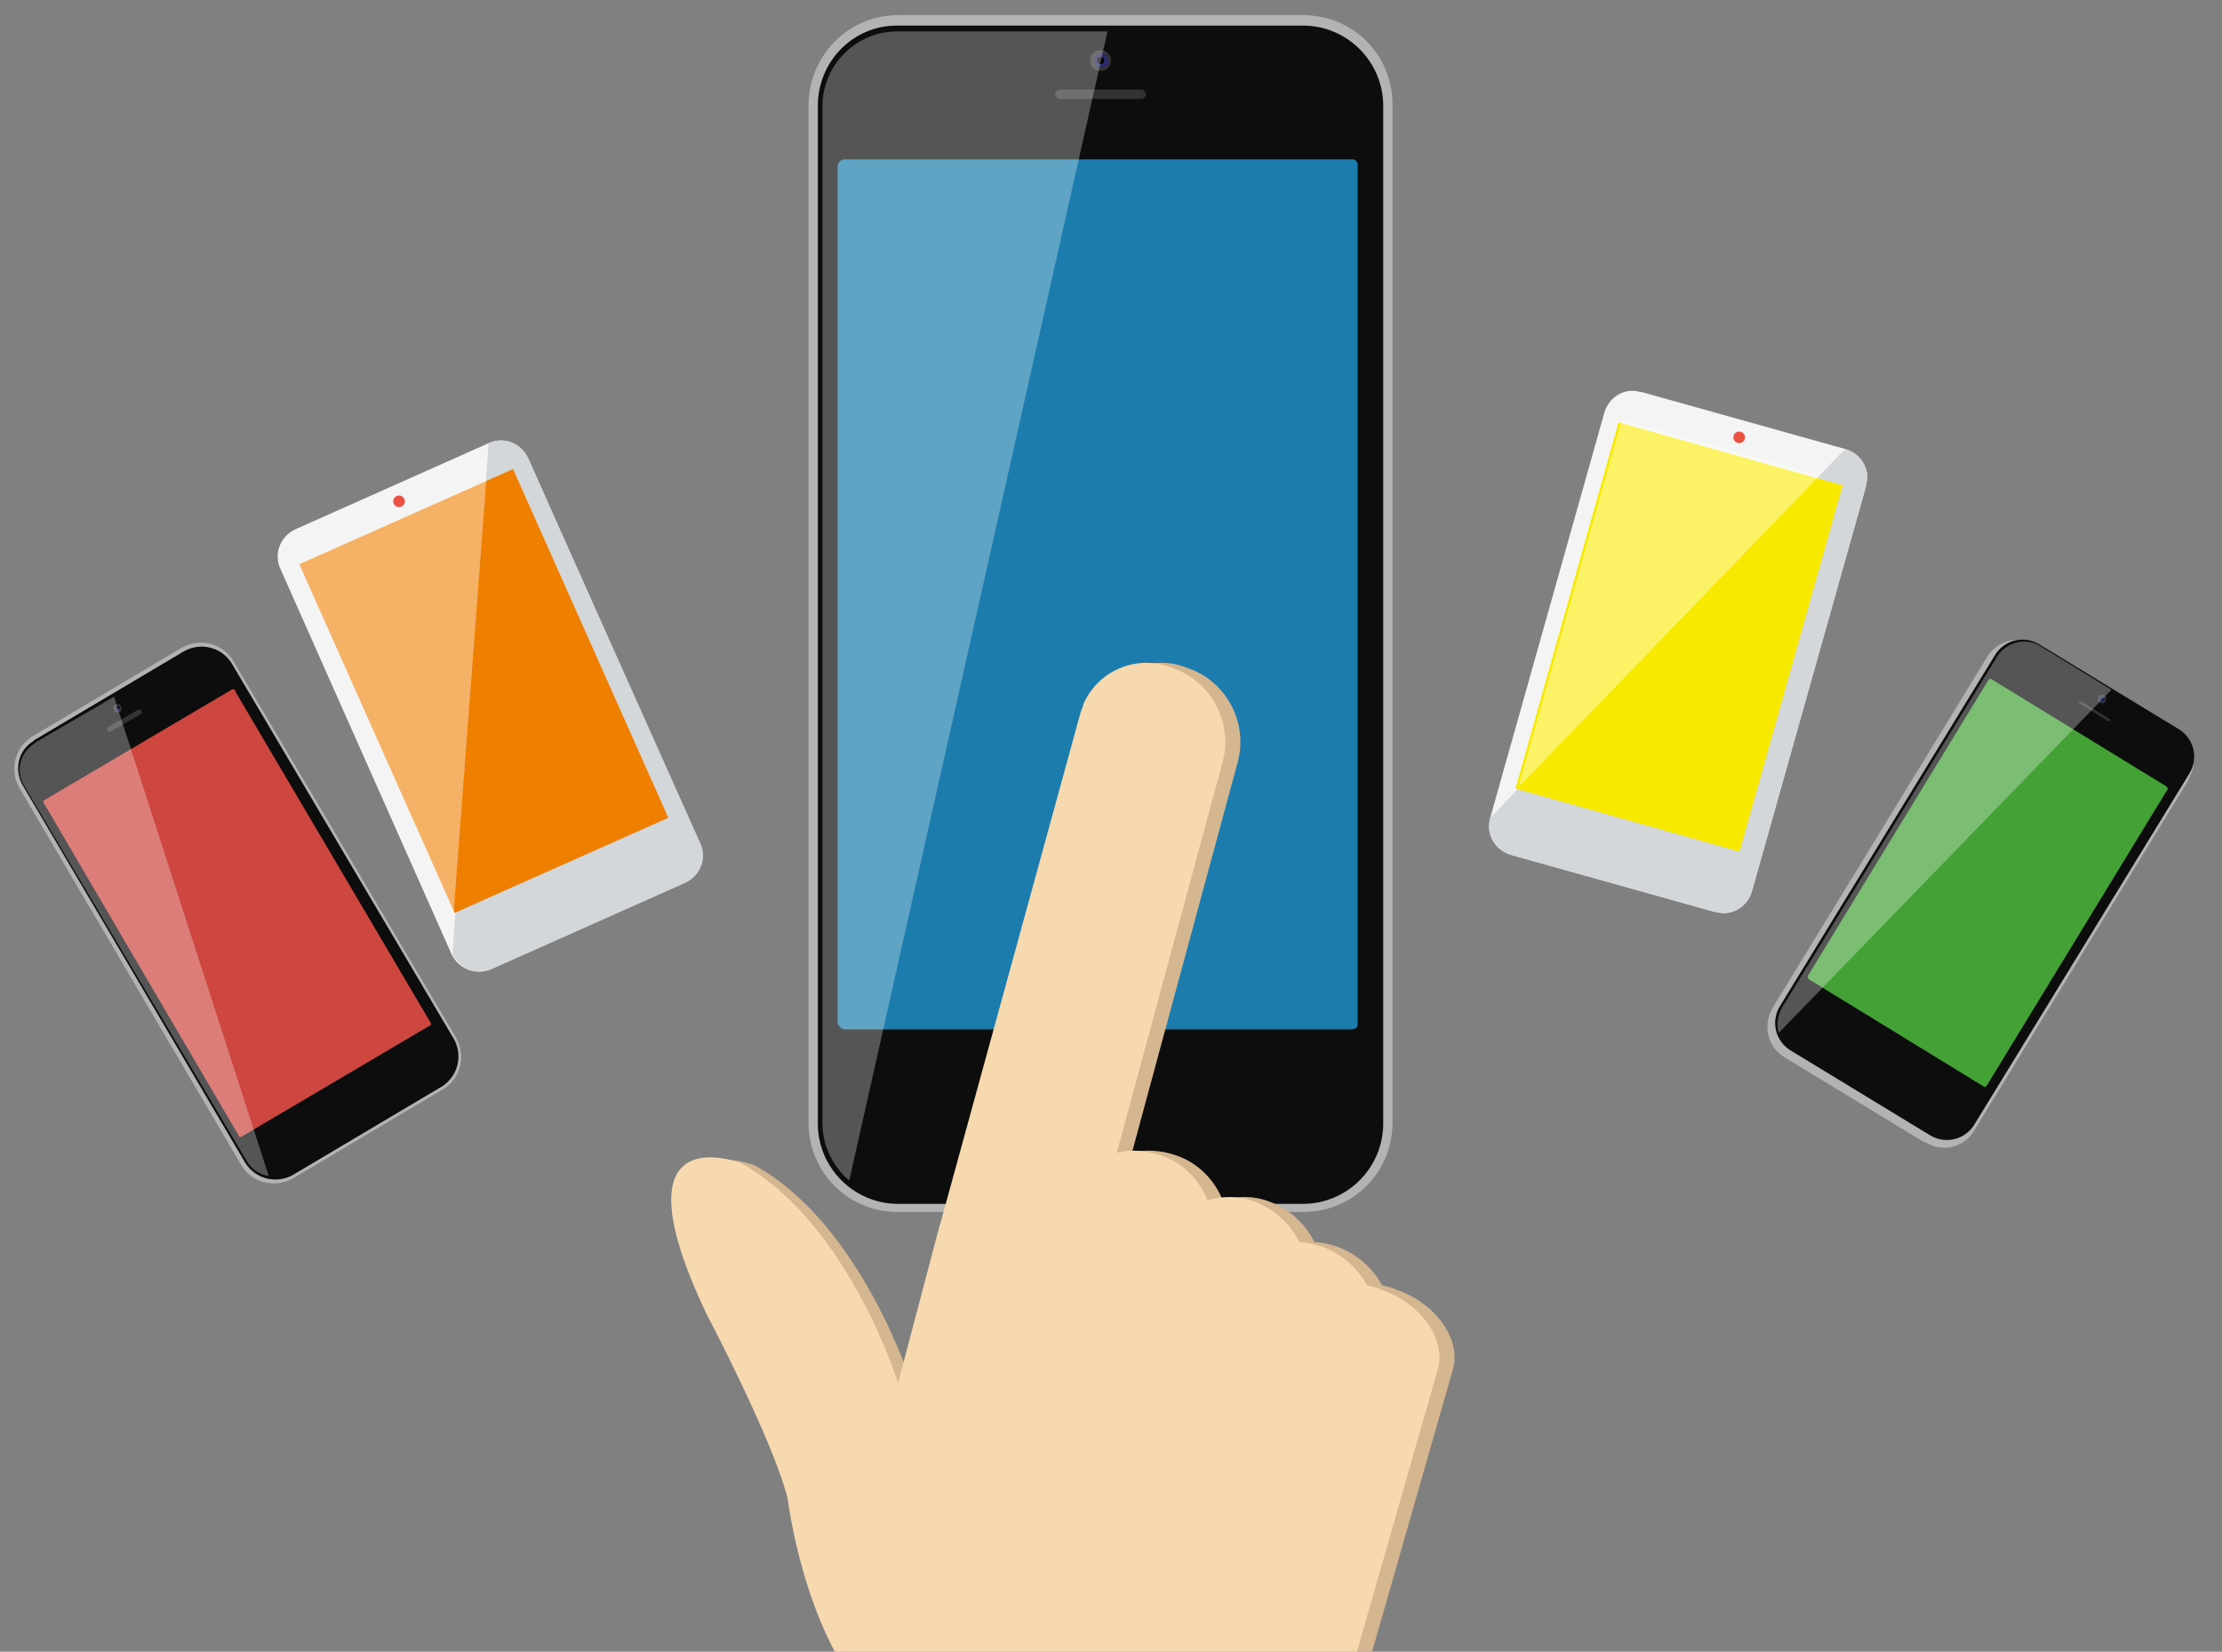
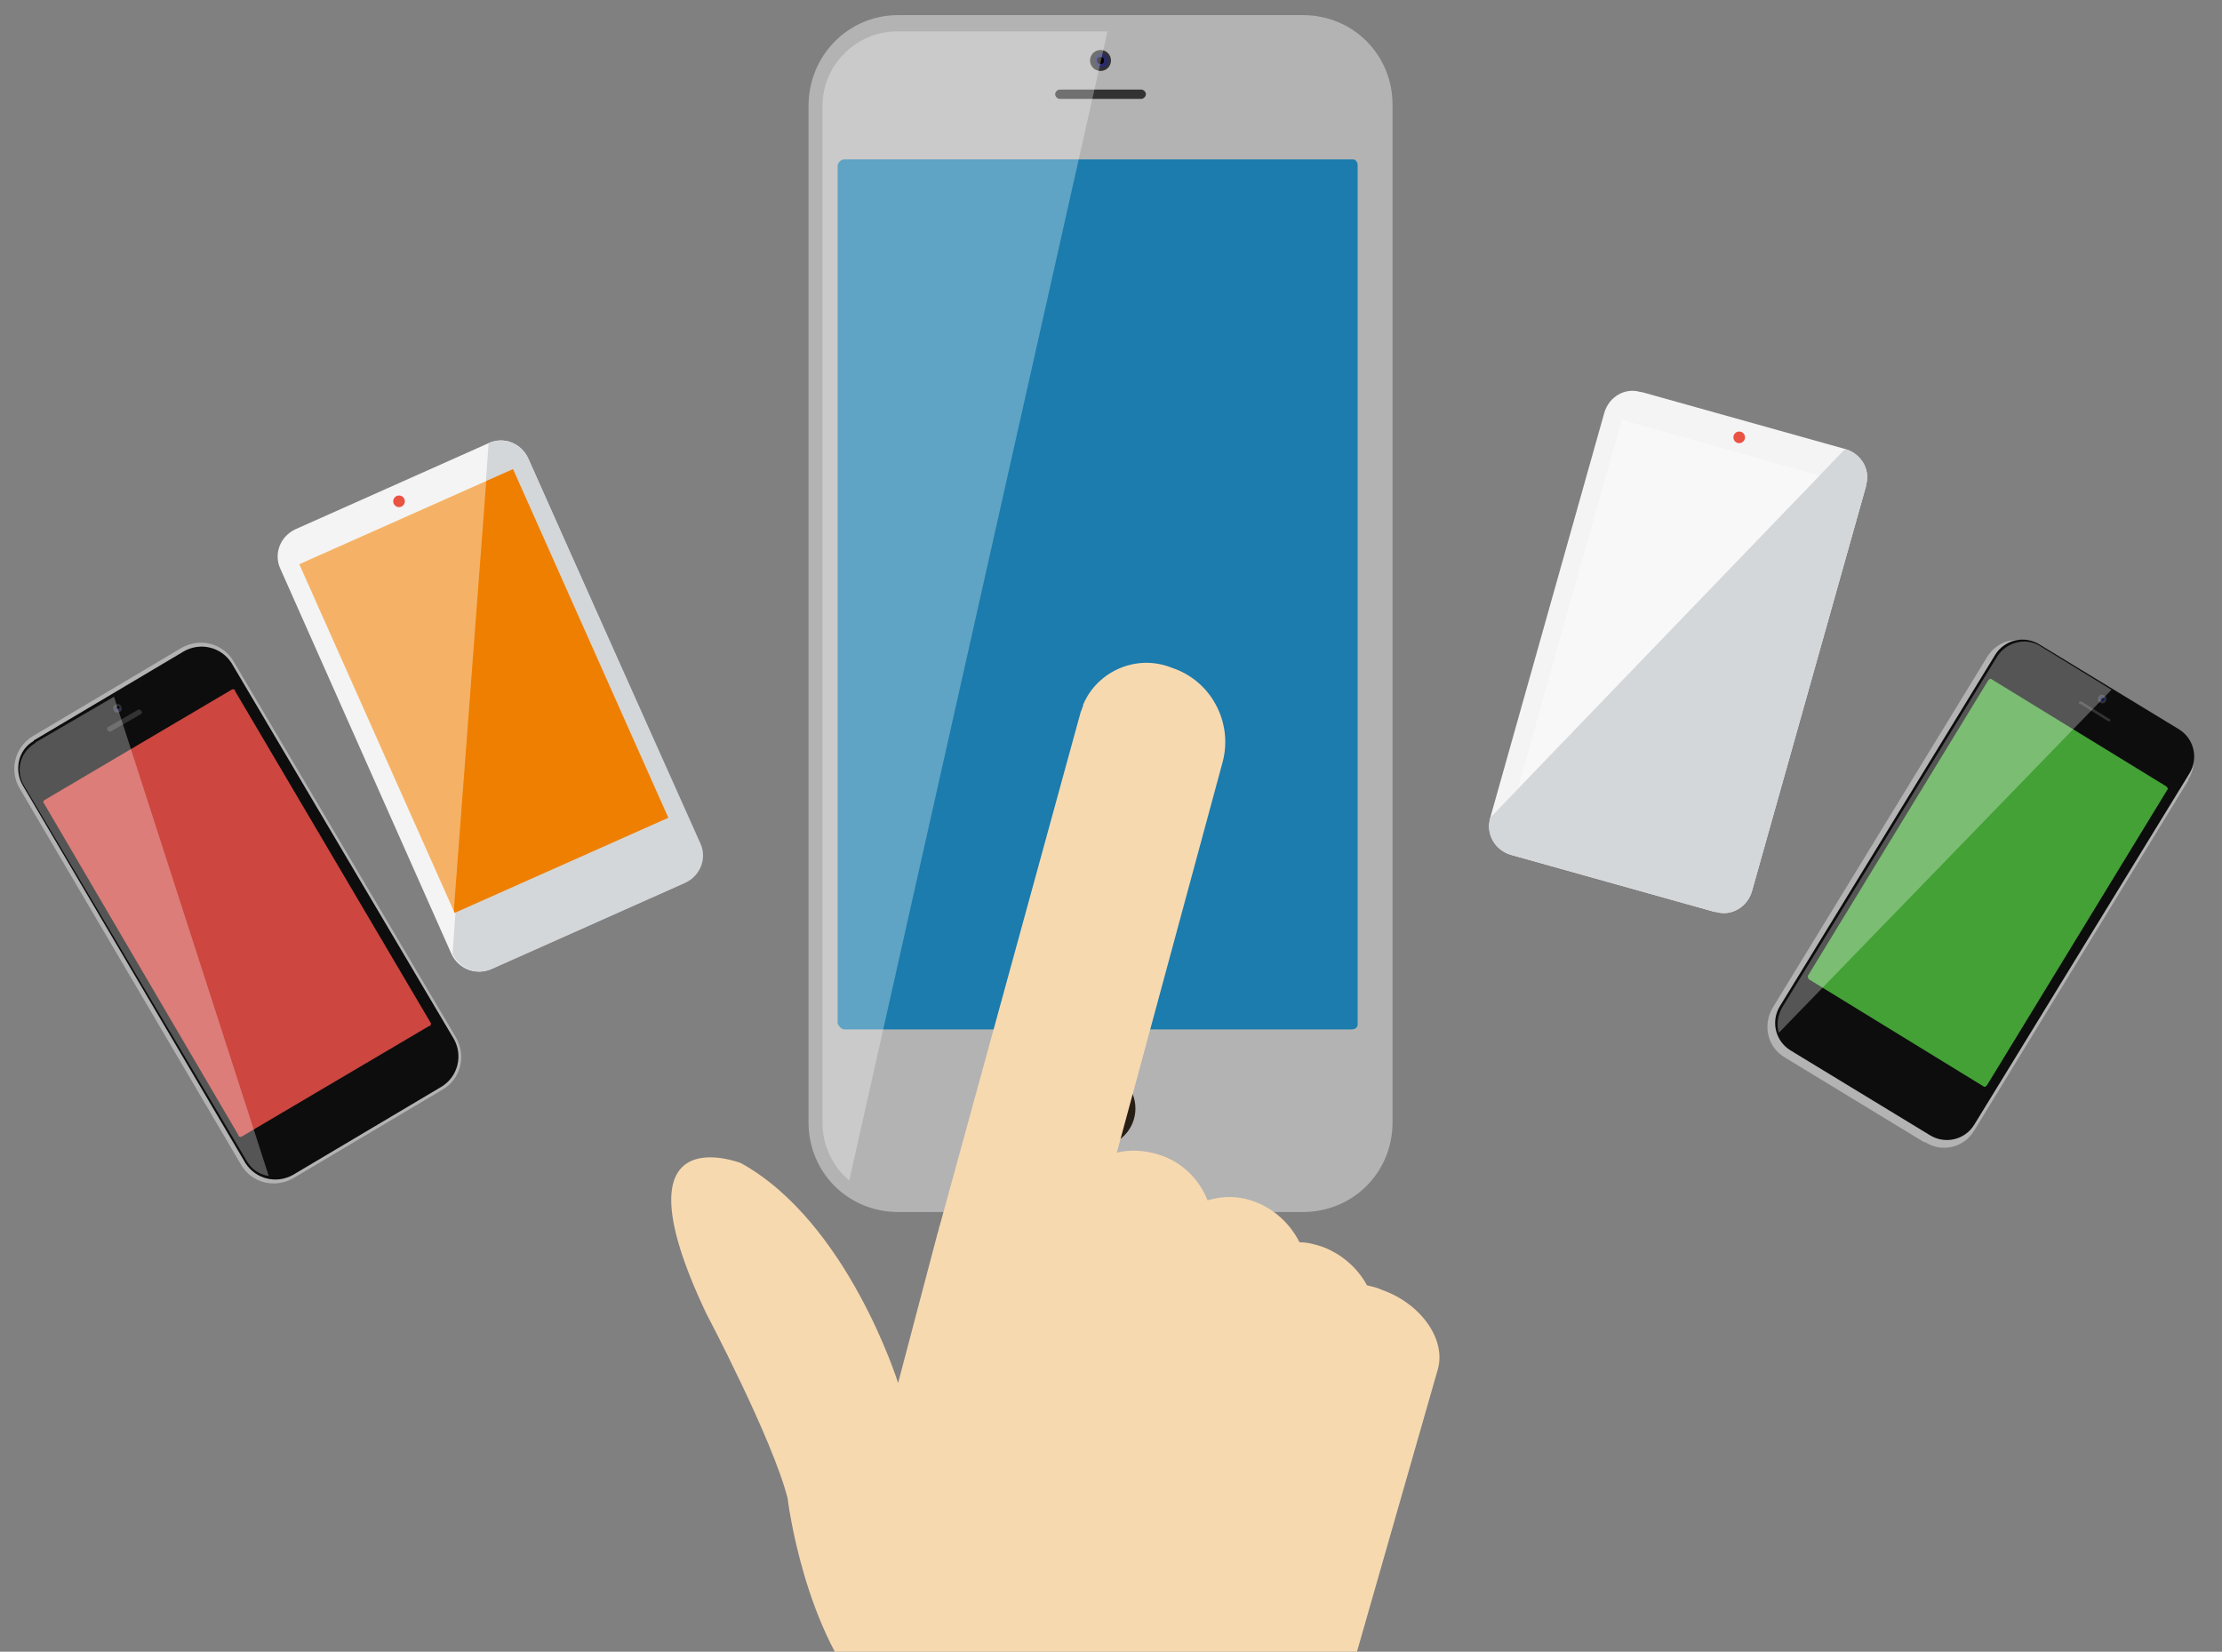
<svg xmlns="http://www.w3.org/2000/svg" enable-background="new 0 0 191 142" viewBox="0 0 191 142">
  <rect x="0" y="0" width="191" height="142" fill="#808080" stroke="none" />
  <clipPath id="a">
    <path d="m0 0h191v142h-191z" />
  </clipPath>
  <clipPath id="b">
    <path d="m0 0h191v142h-191z" />
  </clipPath>
  <g clip-path="url(#a)">
    <g clip-path="url(#b)">
      <path d="m-15-17h223v237h-223z" fill="none" />
      <path d="m-15-17h223v237h-223z" fill="none" />
      <path d="m25.4 45.5 16.6-7.4c1.3-.6 2.8 0 3.4 1.3l14.7 33.1c.6 1.3 0 2.8-1.3 3.4l-16.6 7.4c-1.3.6-2.8 0-3.4-1.3l-14.7-33.1c-.6-1.3 0-2.8 1.3-3.4-.1 0 0 0 0 0z" fill="#f4f4f5" />
      <path d="m60.2 72.5c.6 1.3 0 2.8-1.3 3.4l-16.6 7.4c-1.3.6-2.8 0-3.4-1.3l3.1-43.9c1.3-.6 2.8 0 3.4 1.3z" fill="#d4d7d9" />
      <path d="m31.5 43h20.1v32.8h-20.1z" fill="#ef7f00" transform="matrix(.914 -.407 .407 .914 -20.564 22.026)" />
      <circle cx="34.3" cy="43.1" fill="#ea5242" r=".5" />
      <path d="m39 78.4-13.3-29.9 16.1-7.2z" fill="#fff" opacity=".4" />
      <path d="m152.4 86.6 18.4-30.1c.9-1.5 2.8-1.9 4.2-1h.1l12 7.3c1.5.9 1.9 2.8 1 4.2v.1l-18.4 30.1c-.9 1.5-2.8 1.9-4.2 1 0 0 0 0-.1 0l-12-7.3c-1.5-.9-1.9-2.8-1-4.3z" fill="#b3b3b3" />
      <path d="m153 86.5 18.5-30.2c.8-1.3 2.5-1.7 3.8-.9l12 7.3c1.3.8 1.7 2.5.9 3.8l-18.5 30.2c-.8 1.3-2.5 1.7-3.8.9l-12-7.3c-1.3-.8-1.7-2.5-.9-3.8z" fill="#0d0d0d" />
      <path d="m155.5 84.2 15 9.2c.1.1.2 0 .3-.1l15.5-25.4c.1-.1 0-.2-.1-.3l-15-9.2c-.1-.1-.2 0-.3.1l-15.5 25.4c0 .1 0 .2.1.3z" fill="#43a136" />
      <path d="m180.4 59.9c-.1.2-.1.4.1.5s.4.1.5-.1.1-.4-.1-.5-.4-.1-.5.1z" fill="#333" />
      <path d="m180.5 60c-.1.1 0 .2.1.3.1.1.2 0 .3-.1s0-.2-.1-.3-.2 0-.3.1z" fill="#1a2666" />
      <path d="m180.6 60v.2h.2v-.2z" fill="#050000" />
      <path d="m178.8 60.5 2.4 1.5h.2c0-.1 0-.2-.1-.2l-2.4-1.5c-.1 0-.2 0-.2.1 0 .1 0 .1.1.1z" fill="#333" />
      <path d="m152.9 88.8c-.2-.7-.1-1.5.3-2.2l18.5-30.2c.8-1.2 2.4-1.6 3.6-.9l6.2 3.8z" fill="#fff" opacity=".3" />
      <path d="m128.1 70.3 9.8-34.8c.4-1.4 1.8-2.2 3.1-1.8h.1l17.5 4.9c1.4.4 2.2 1.8 1.8 3.1v.1l-9.8 34.8c-.4 1.4-1.8 2.2-3.1 1.8 0 0 0 0-.1 0l-17.5-4.9c-1.4-.4-2.2-1.8-1.8-3.2z" fill="#f4f4f5" />
      <path d="m150.6 76.6c-.4 1.4-1.8 2.2-3.1 1.8 0 0 0 0-.1 0l-17.5-4.9c-1.4-.4-2.2-1.8-1.8-3.1 0 0 0 0 0-.1l30.5-31.7c1.4.4 2.2 1.8 1.8 3.1v.1z" fill="#d4d7d9" />
-       <path d="m127.9 44.8h32.7v20h-32.7z" fill="#f8e900" transform="matrix(.271 -.963 .963 .271 52.469 178.826)" />
      <circle cx="149.5" cy="37.6" fill="#ea5242" r=".5" />
      <path d="m130.5 67.7 8.9-31.6 17 4.8z" fill="#fff" opacity=".4" />
      <path d="m77.2 1.3h34.8c4.3 0 7.7 3.4 7.7 7.7v87.5c0 4.3-3.4 7.7-7.7 7.7h-34.8c-4.3 0-7.7-3.4-7.7-7.7v-87.4c0-4.3 3.4-7.8 7.7-7.8z" fill="#b3b3b3" />
-       <path d="m77.2 2.2h34.8c3.8 0 6.9 3.1 6.9 6.9v87.5c0 3.8-3.1 6.9-6.9 6.9h-34.8c-3.8 0-6.9-3.1-6.9-6.9v-87.5c0-3.8 3-6.9 6.8-6.9z" fill="#0d0d0d" />
      <path d="m72.6 88.5h43.6c.3 0 .5-.2.5-.4 0 0 0 0 0-.1v-73.8c0-.3-.2-.5-.4-.5 0 0 0 0-.1 0h-43.6c-.3 0-.5.2-.6.5v73.8c.1.2.3.5.6.5z" fill="#1b7cad" />
      <path d="m93.7 5.2c0 .5.4.9.9.9s.9-.4.9-.9-.4-.9-.9-.9c-.5 0-.9.4-.9.9z" fill="#333" />
      <path d="m94.1 5.2c0 .3.2.6.6.6.3 0 .6-.2.6-.4 0-.1 0-.1 0-.2 0-.3-.3-.6-.6-.6s-.6.3-.6.6z" fill="#292b67" />
      <path d="m94.3 5.2c0 .2.1.3.3.3s.3-.1.3-.3-.1-.3-.3-.3-.3.1-.3.3z" fill="#040000" />
      <path d="m91.1 8.5h7c.2 0 .4-.2.4-.4 0-.2-.2-.4-.4-.4h-7c-.2 0-.4.2-.4.4 0 .2.2.4.4.4z" fill="#333" />
      <path d="m73 101.5c-1.4-1.2-2.3-3-2.3-4.9v-87.5c0-3.5 2.9-6.4 6.4-6.4h.1 18z" fill="#fff" opacity=".3" />
      <circle cx="94.3" cy="95.3" fill="#271f16" r="3.3" />
      <path d="m2.8 63.3 12.8-7.6c1.6-.9 3.6-.4 4.5 1.2l19.1 32.3c.9 1.6.4 3.6-1.2 4.5l-12.8 7.6c-1.6.9-3.6.4-4.5-1.2l-19-32.3c-.9-1.5-.5-3.5 1.1-4.5z" fill="#b3b3b3" />
      <path d="m3 63.6 12.8-7.6c1.4-.8 3.2-.4 4.1 1l19.1 32.3c.8 1.4.4 3.2-1 4.1l-12.8 7.6c-1.4.8-3.2.4-4.1-1l-19.1-32.4c-.8-1.3-.5-3.1.9-3.9 0 0 0-.1.1-.1z" fill="#0d0d0d" />
      <path d="m3.8 68.8 16.1-9.5c.1-.1.2 0 .3 0v.1l16.8 28.5c.1.1 0 .2 0 .3 0 0 0 0-.1 0l-16.1 9.5c-.1.1-.2 0-.3 0 0 0 0 0 0-.1l-16.7-28.5c-.1-.1-.1-.2 0-.3z" fill="#cd4640" />
      <path d="m9.8 61.1c.1.2.3.2.5.1s.2-.3.1-.5-.3-.2-.5-.1c-.2.1-.2.3-.1.5z" fill="#333" />
      <path d="m9.9 61c.1.1.2.2.3.1.1-.1.2-.2.1-.3-.1-.1-.2-.2-.3-.1-.1.1-.1.2-.1.3z" fill="#292b67" />
      <path d="m10 60.9c0 .1.1.1.2 0 .1 0 .1-.1 0-.2h-.2z" fill="#040000" />
      <path d="m9.5 62.9 2.6-1.5c.1-.1.1-.1.1-.2-.1-.2-.2-.2-.3-.2l-2.6 1.5c-.1 0-.1.2-.1.2.1.2.2.2.3.2z" fill="#333" />
      <path d="m23.1 101.1c-.8-.1-1.5-.6-1.9-1.3l-19.1-32.2c-.8-1.3-.4-2.9.9-3.7 0 0 .1-.1.1-.1l6.7-3.9z" fill="#fff" opacity=".3" />
-       <path d="m75.2 160.7 33.3 11.8 1.1-14.3c3.4-4 5.9-8.5 7.5-13.5.2-.2.3-.5.3-.8l7.5-26.2c.7-2.5-1.4-5.6-4.8-6.8-.4-.2-.9-.3-1.3-.4-.8-1.5-2.2-2.7-3.8-3.3-.6-.2-1.3-.4-2-.4-.8-1.6-2.2-2.9-3.9-3.5-1.3-.5-2.7-.5-4-.1-.7-1.8-2.2-3.3-4.1-3.9-1.2-.4-2.5-.5-3.7-.2l9.1-33.6c.9-3.4-1-7-4.4-8.1-3-1.2-6.4.3-7.6 3.2v.1c-.1.2-.1.3-.2.5l-12.2 44.3c-.1.2-.1.5-.2.7l-3.4 12.9s-4.3-13.8-13.5-18.9c0 0-11.2-4.4-3 12.9 0 0 5.7 10.8 7 15.9 0 0 1.4 11.8 7.4 17.9-.1 4.6-.5 9.2-1.1 13.8z" fill="#d4b691" />
      <path d="m73.9 160.7 33.3 11.8 1.1-14.3c3.4-4 5.9-8.5 7.5-13.5.2-.2.3-.5.3-.8l7.5-26.2c.7-2.5-1.4-5.6-4.8-6.8-.4-.2-.9-.3-1.3-.4-.8-1.5-2.2-2.7-3.8-3.3-.6-.2-1.3-.4-2-.4-.8-1.6-2.2-2.9-3.9-3.5-1.3-.5-2.7-.5-4-.1-.7-1.8-2.2-3.3-4.1-3.9-1.2-.4-2.5-.5-3.7-.2l9.1-33.6c.9-3.4-1-7-4.4-8.1-3-1.2-6.4.3-7.6 3.2v.1c-.1.2-.1.3-.2.5l-12.1 44.1c-.1.2-.1.5-.2.7l-3.4 12.9s-4.3-13.8-13.5-18.9c0 0-11.2-4.4-3 12.9 0 0 5.7 10.8 7 15.9 0 0 1.4 11.8 7.4 17.9 0 .2-.5 10.3-1.2 14z" fill="#f7d9b0" />
      <path d="m107.3 267.6 5.2-103.7-42.1-9.2-10 112.9z" fill="#596173" />
    </g>
  </g>
</svg>